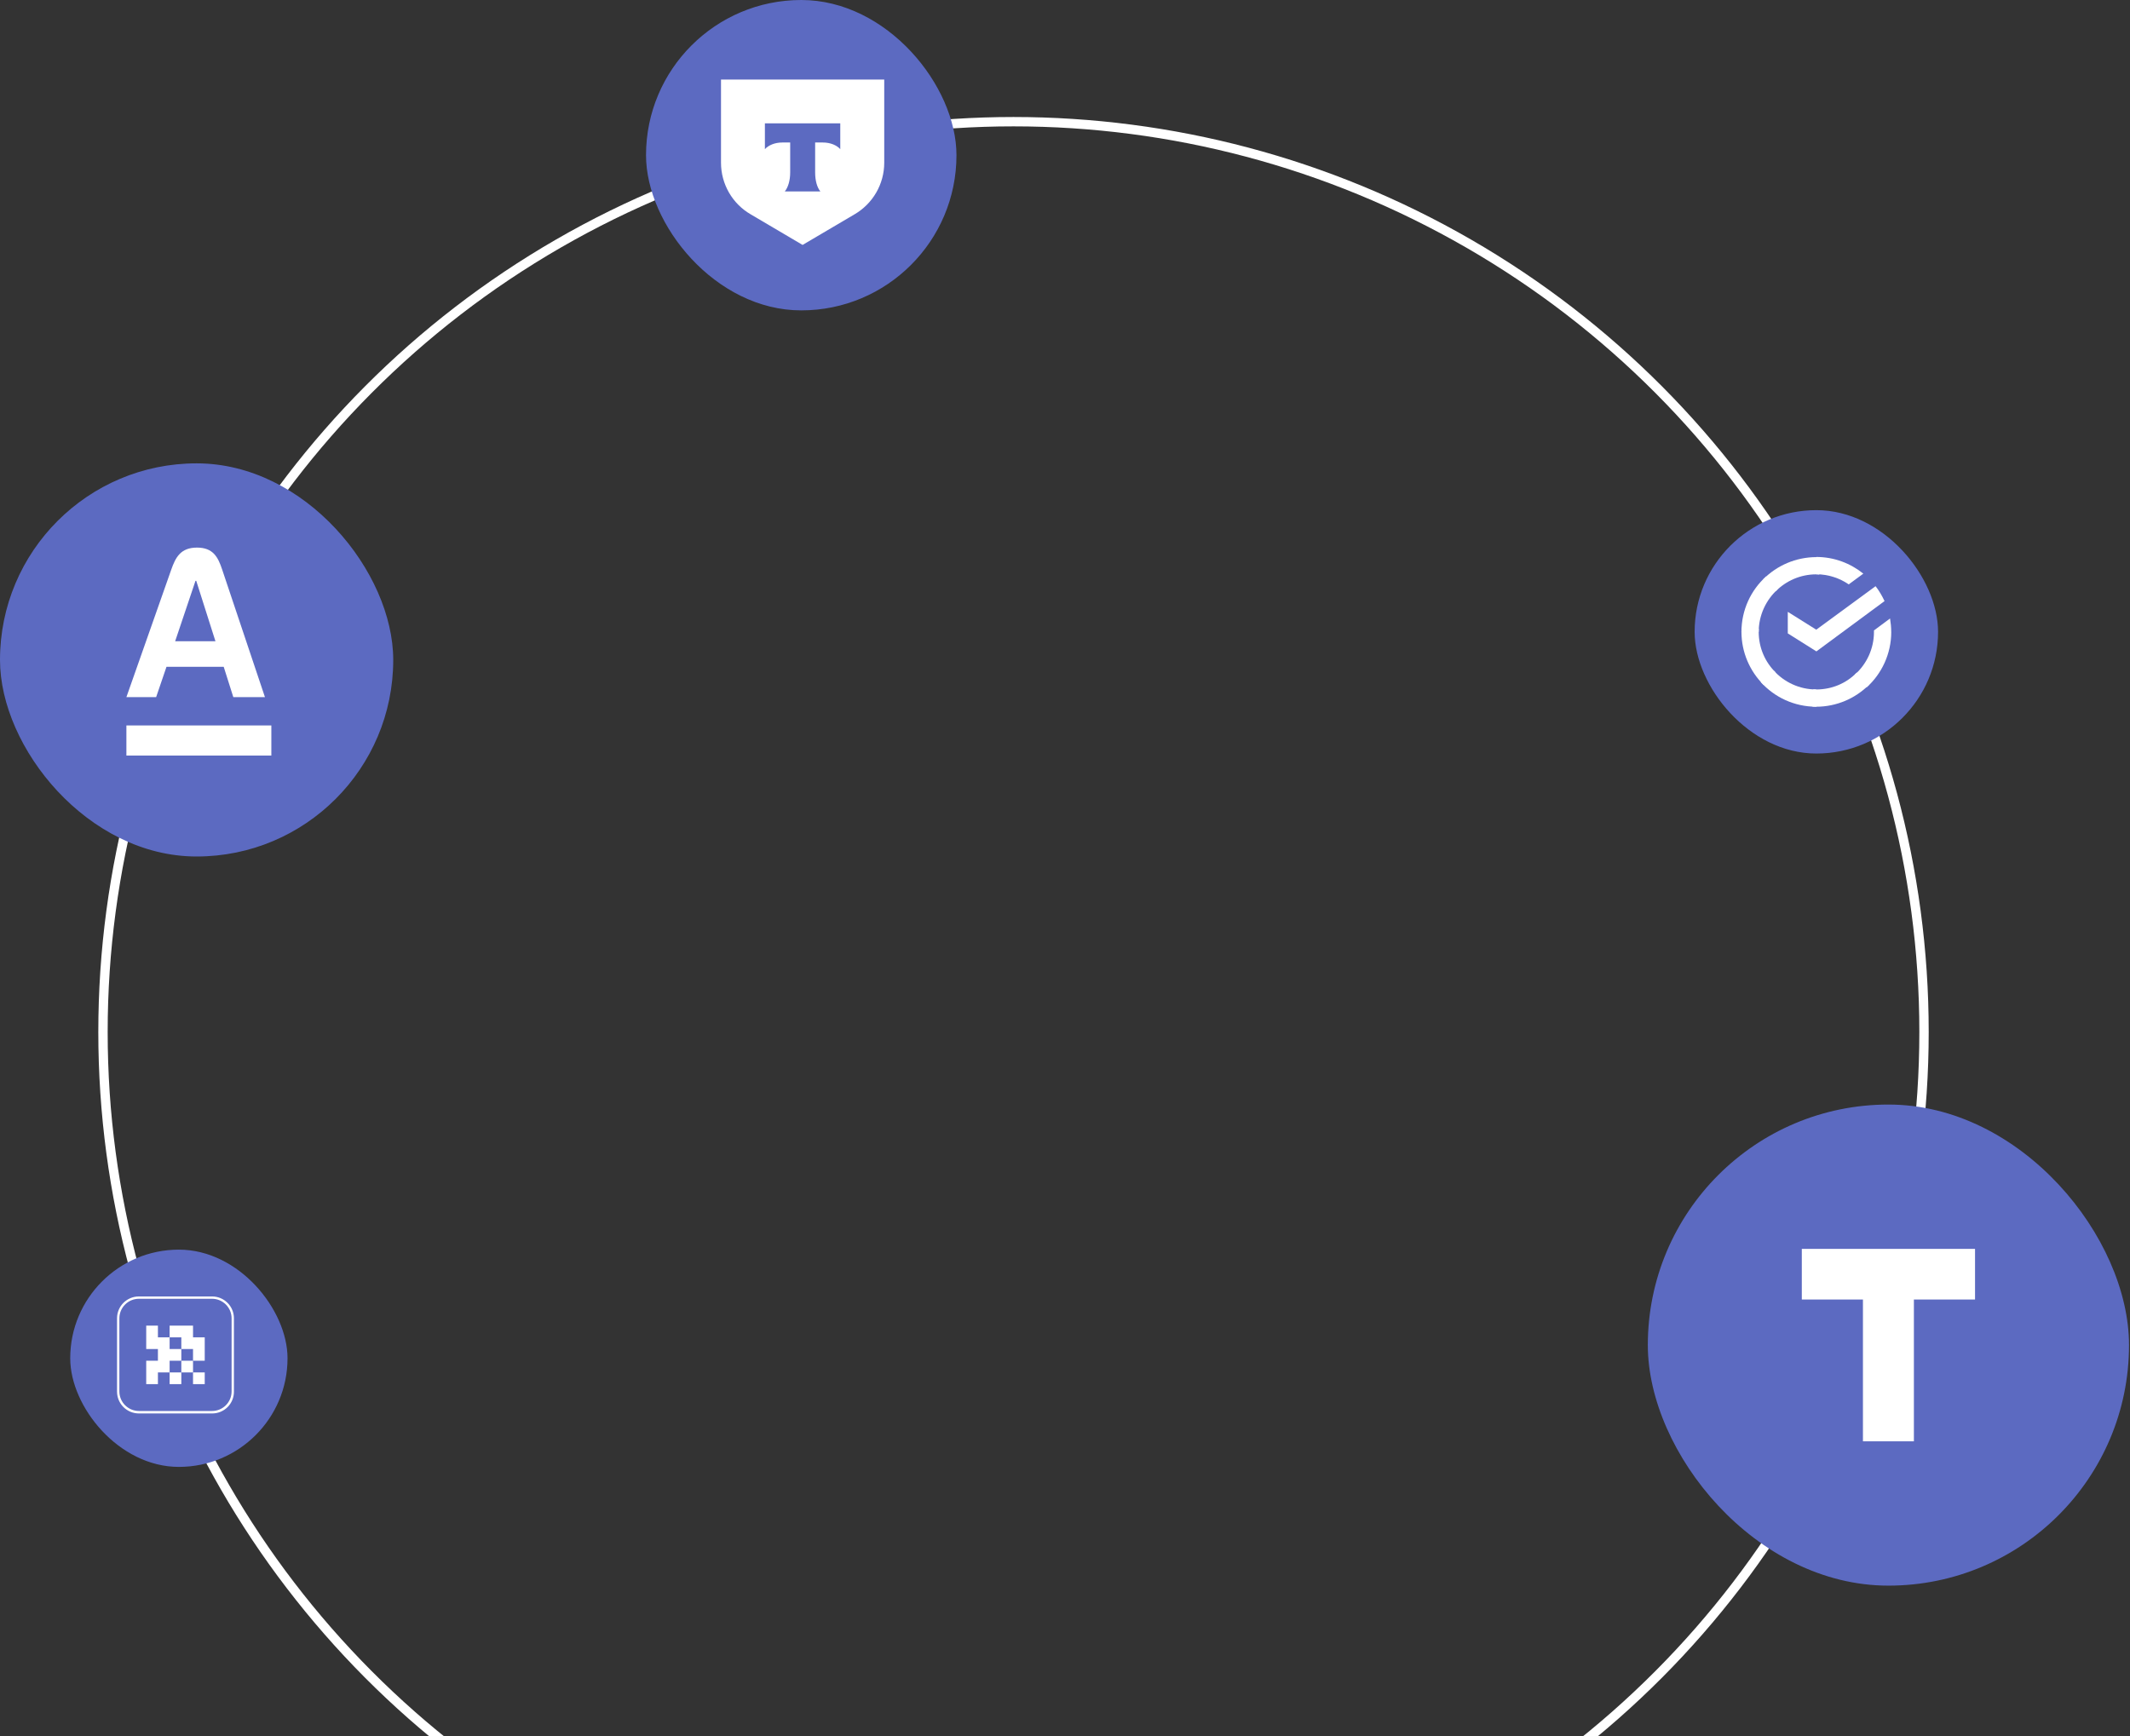
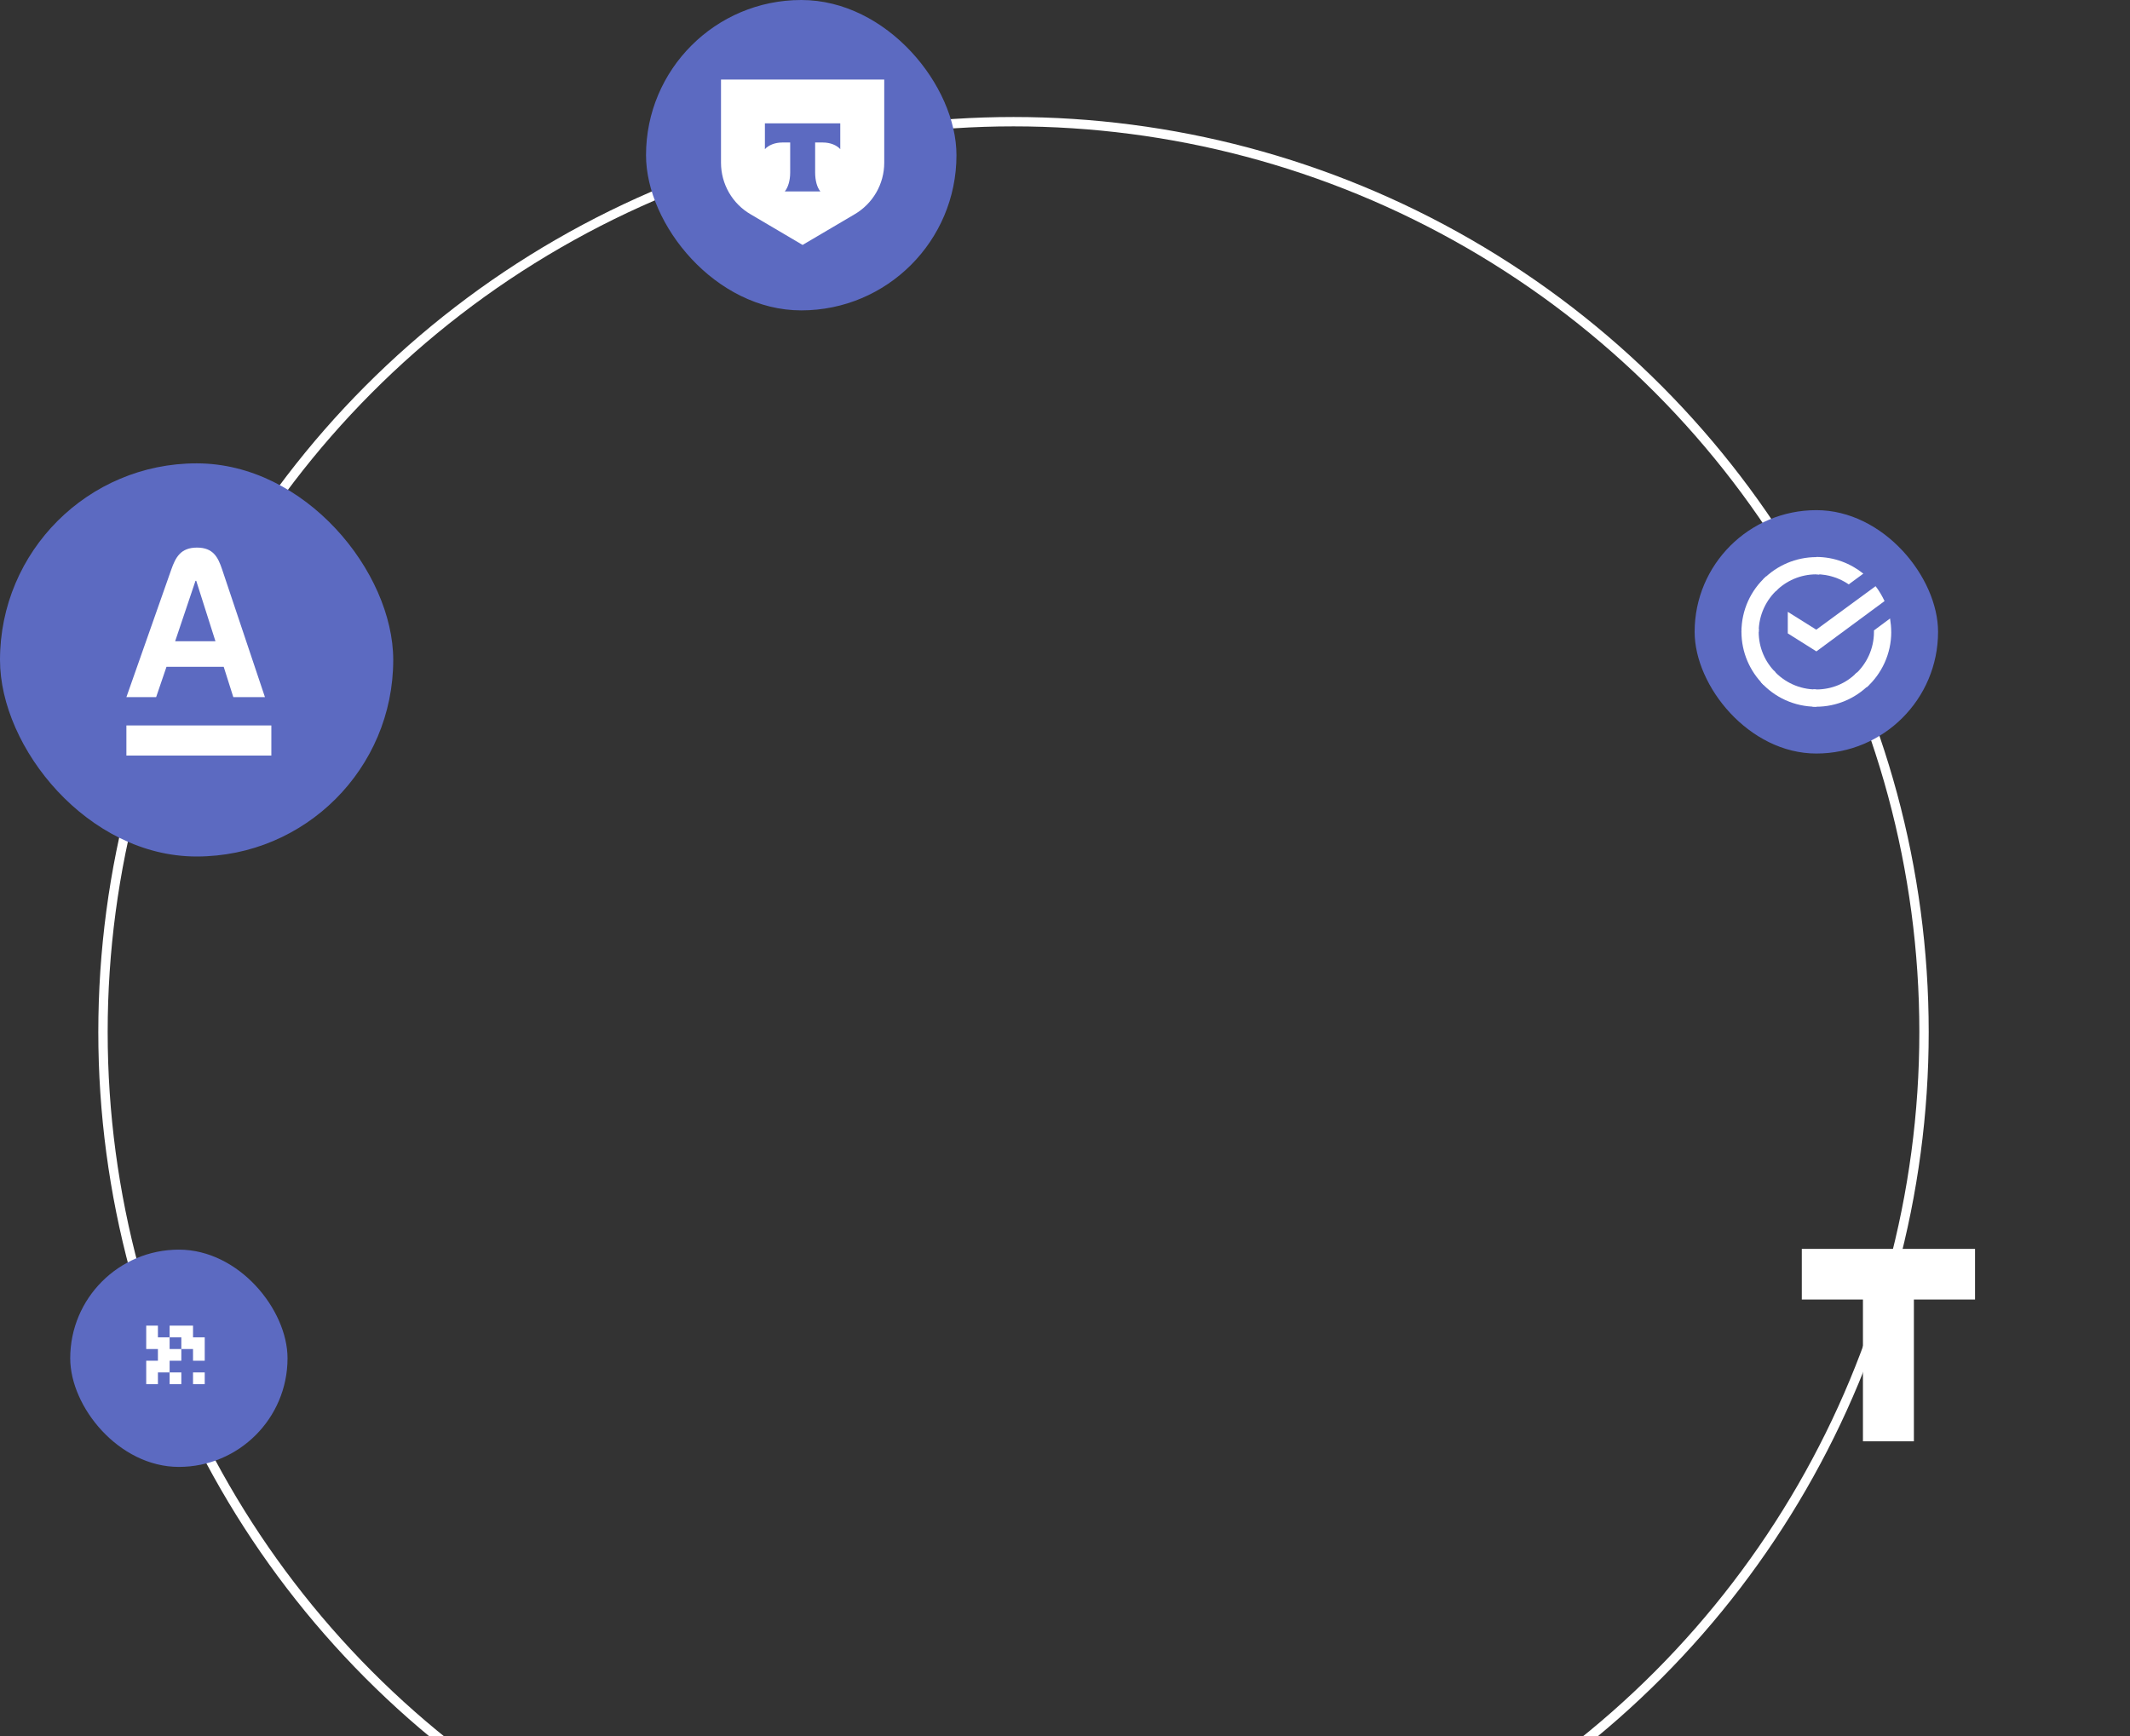
<svg xmlns="http://www.w3.org/2000/svg" width="455" height="371" viewBox="0 0 455 371" fill="none">
  <rect x="0" y="0" width="455" height="371" fill="#333333" stroke="none" />
  <g clip-path="url(#clip0_2047_1582)">
    <circle cx="216.5" cy="220.5" r="194.5" stroke="white" stroke-width="2" />
-     <rect x="352" y="236" width="102.789" height="102.789" rx="51.395" fill="#5C6AC1" />
    <path d="M397.953 307.953H408.836V277.657H421.897V266.837H384.893V277.657H397.953V307.953Z" fill="white" />
    <rect x="138" width="66.316" height="66.316" rx="33.158" fill="#5C6AC1" />
    <path d="M154 17H188.887V34.767C188.887 39.323 186.46 43.523 182.513 45.81L171.443 52.331L160.385 45.81C156.439 43.54 154.017 39.323 154.017 34.767V17H154Z" fill="white" />
    <path fill-rule="evenodd" clip-rule="evenodd" d="M163.393 26.349V31.87C164.155 31.024 165.527 30.448 167.085 30.448H168.795V36.867C168.795 38.578 168.338 40.068 167.644 40.898H175.241C174.546 40.068 174.127 38.578 174.127 36.867V30.448H175.791C177.366 30.448 178.749 31.024 179.494 31.87V26.349H163.393Z" fill="#5C6AC1" />
    <rect y="99" width="84" height="84" rx="42" fill="#5C6AC1" />
    <path d="M47.467 121.713C46.584 119.08 45.566 117 42.079 117C38.592 117 37.51 119.071 36.58 121.713L27 148.949H33.353L35.564 142.473H47.788L49.84 148.949H56.596L47.465 121.713H47.467ZM37.416 137.005L41.76 124.097H41.919L46.022 137.005H37.416Z" fill="white" />
    <path d="M57.964 155H27V161.434H57.964V155Z" fill="white" />
    <rect x="362" y="109" width="52" height="52" rx="26" fill="#5C6AC1" />
    <path d="M400.648 125.242C401.406 126.219 402.032 127.292 402.567 128.428L388.01 139.177L381.897 135.33V130.726L387.983 134.539L400.655 125.242H400.648Z" fill="white" />
    <path d="M375.686 135.014C375.686 134.794 375.686 134.608 375.721 134.381L372.035 134.195C372.035 134.449 372 134.732 372 134.979C372 139.391 373.794 143.396 376.695 146.3L379.31 143.685C377.07 141.476 375.686 138.42 375.686 135.014Z" fill="white" />
    <path d="M387.983 122.723C388.205 122.723 388.393 122.723 388.616 122.757L388.803 119.069C388.553 119.069 388.268 119.034 388.017 119.034C383.601 119.034 379.595 120.831 376.695 123.728L379.31 126.343C381.514 124.106 384.602 122.716 387.976 122.716L387.983 122.723Z" fill="white" />
    <path d="M387.983 147.311C387.76 147.311 387.572 147.311 387.35 147.277L387.162 150.966C387.412 150.966 387.697 151 387.948 151C392.357 151 396.363 149.204 399.264 146.3L396.649 143.685C394.444 145.956 391.384 147.311 387.983 147.311Z" fill="white" />
    <path d="M394.91 124.863L398.033 122.565C395.292 120.356 391.794 119 387.983 119V122.689C390.57 122.723 392.962 123.508 394.917 124.863H394.91Z" fill="white" />
    <path d="M403.993 135.014C403.993 134.037 403.896 133.094 403.743 132.144L400.307 134.697V135.014C400.307 138.64 398.728 141.889 396.245 144.125L398.735 146.871C401.955 143.974 404 139.714 404 135.014H403.993Z" fill="white" />
    <path d="M387.983 147.311C384.359 147.311 381.111 145.735 378.872 143.244L376.131 145.735C379.059 148.984 383.288 151 387.983 151V147.311Z" fill="white" />
    <path d="M379.755 125.902L377.265 123.157C374.017 126.095 372 130.32 372 135.014H375.686C375.686 131.422 377.265 128.146 379.755 125.902Z" fill="white" />
    <rect x="15" y="267" width="46.421" height="46.421" rx="23.21" fill="#5C6AC1" />
-     <path d="M45.324 302H29.677C27.088 302 25 299.912 25 297.324V281.676C25 279.088 27.088 277 29.677 277H45.294C47.882 277 49.971 279.088 49.971 281.676V297.294C50 299.912 47.912 302 45.324 302ZM29.677 277.5C27.353 277.5 25.5 279.382 25.5 281.676V297.294C25.5 299.618 27.382 301.471 29.677 301.471H45.294C47.618 301.471 49.471 299.588 49.471 297.294V281.676C49.471 279.353 47.588 277.5 45.294 277.5H29.677Z" fill="white" />
    <path d="M31.234 283.235H33.734V285.735H36.234V288.235H38.734V290.735H36.234V293.235H33.734V295.735H31.234V290.735H33.734V288.235H31.234V283.235Z" fill="white" />
-     <path d="M38.734 293.235V290.735H41.234V293.235H38.734Z" fill="white" />
    <path d="M41.234 293.235H43.734V295.735H41.234V293.235Z" fill="white" />
    <path d="M38.734 293.235H36.234V295.735H38.734V293.235Z" fill="white" />
    <path d="M41.234 290.735V288.235H38.734V285.735H36.234V283.235H41.234V285.735H43.734V290.735H41.234Z" fill="white" />
  </g>
  <defs>
    <clipPath id="clip0_2047_1582">
      <rect width="455" height="371" fill="white" />
    </clipPath>
  </defs>
</svg>